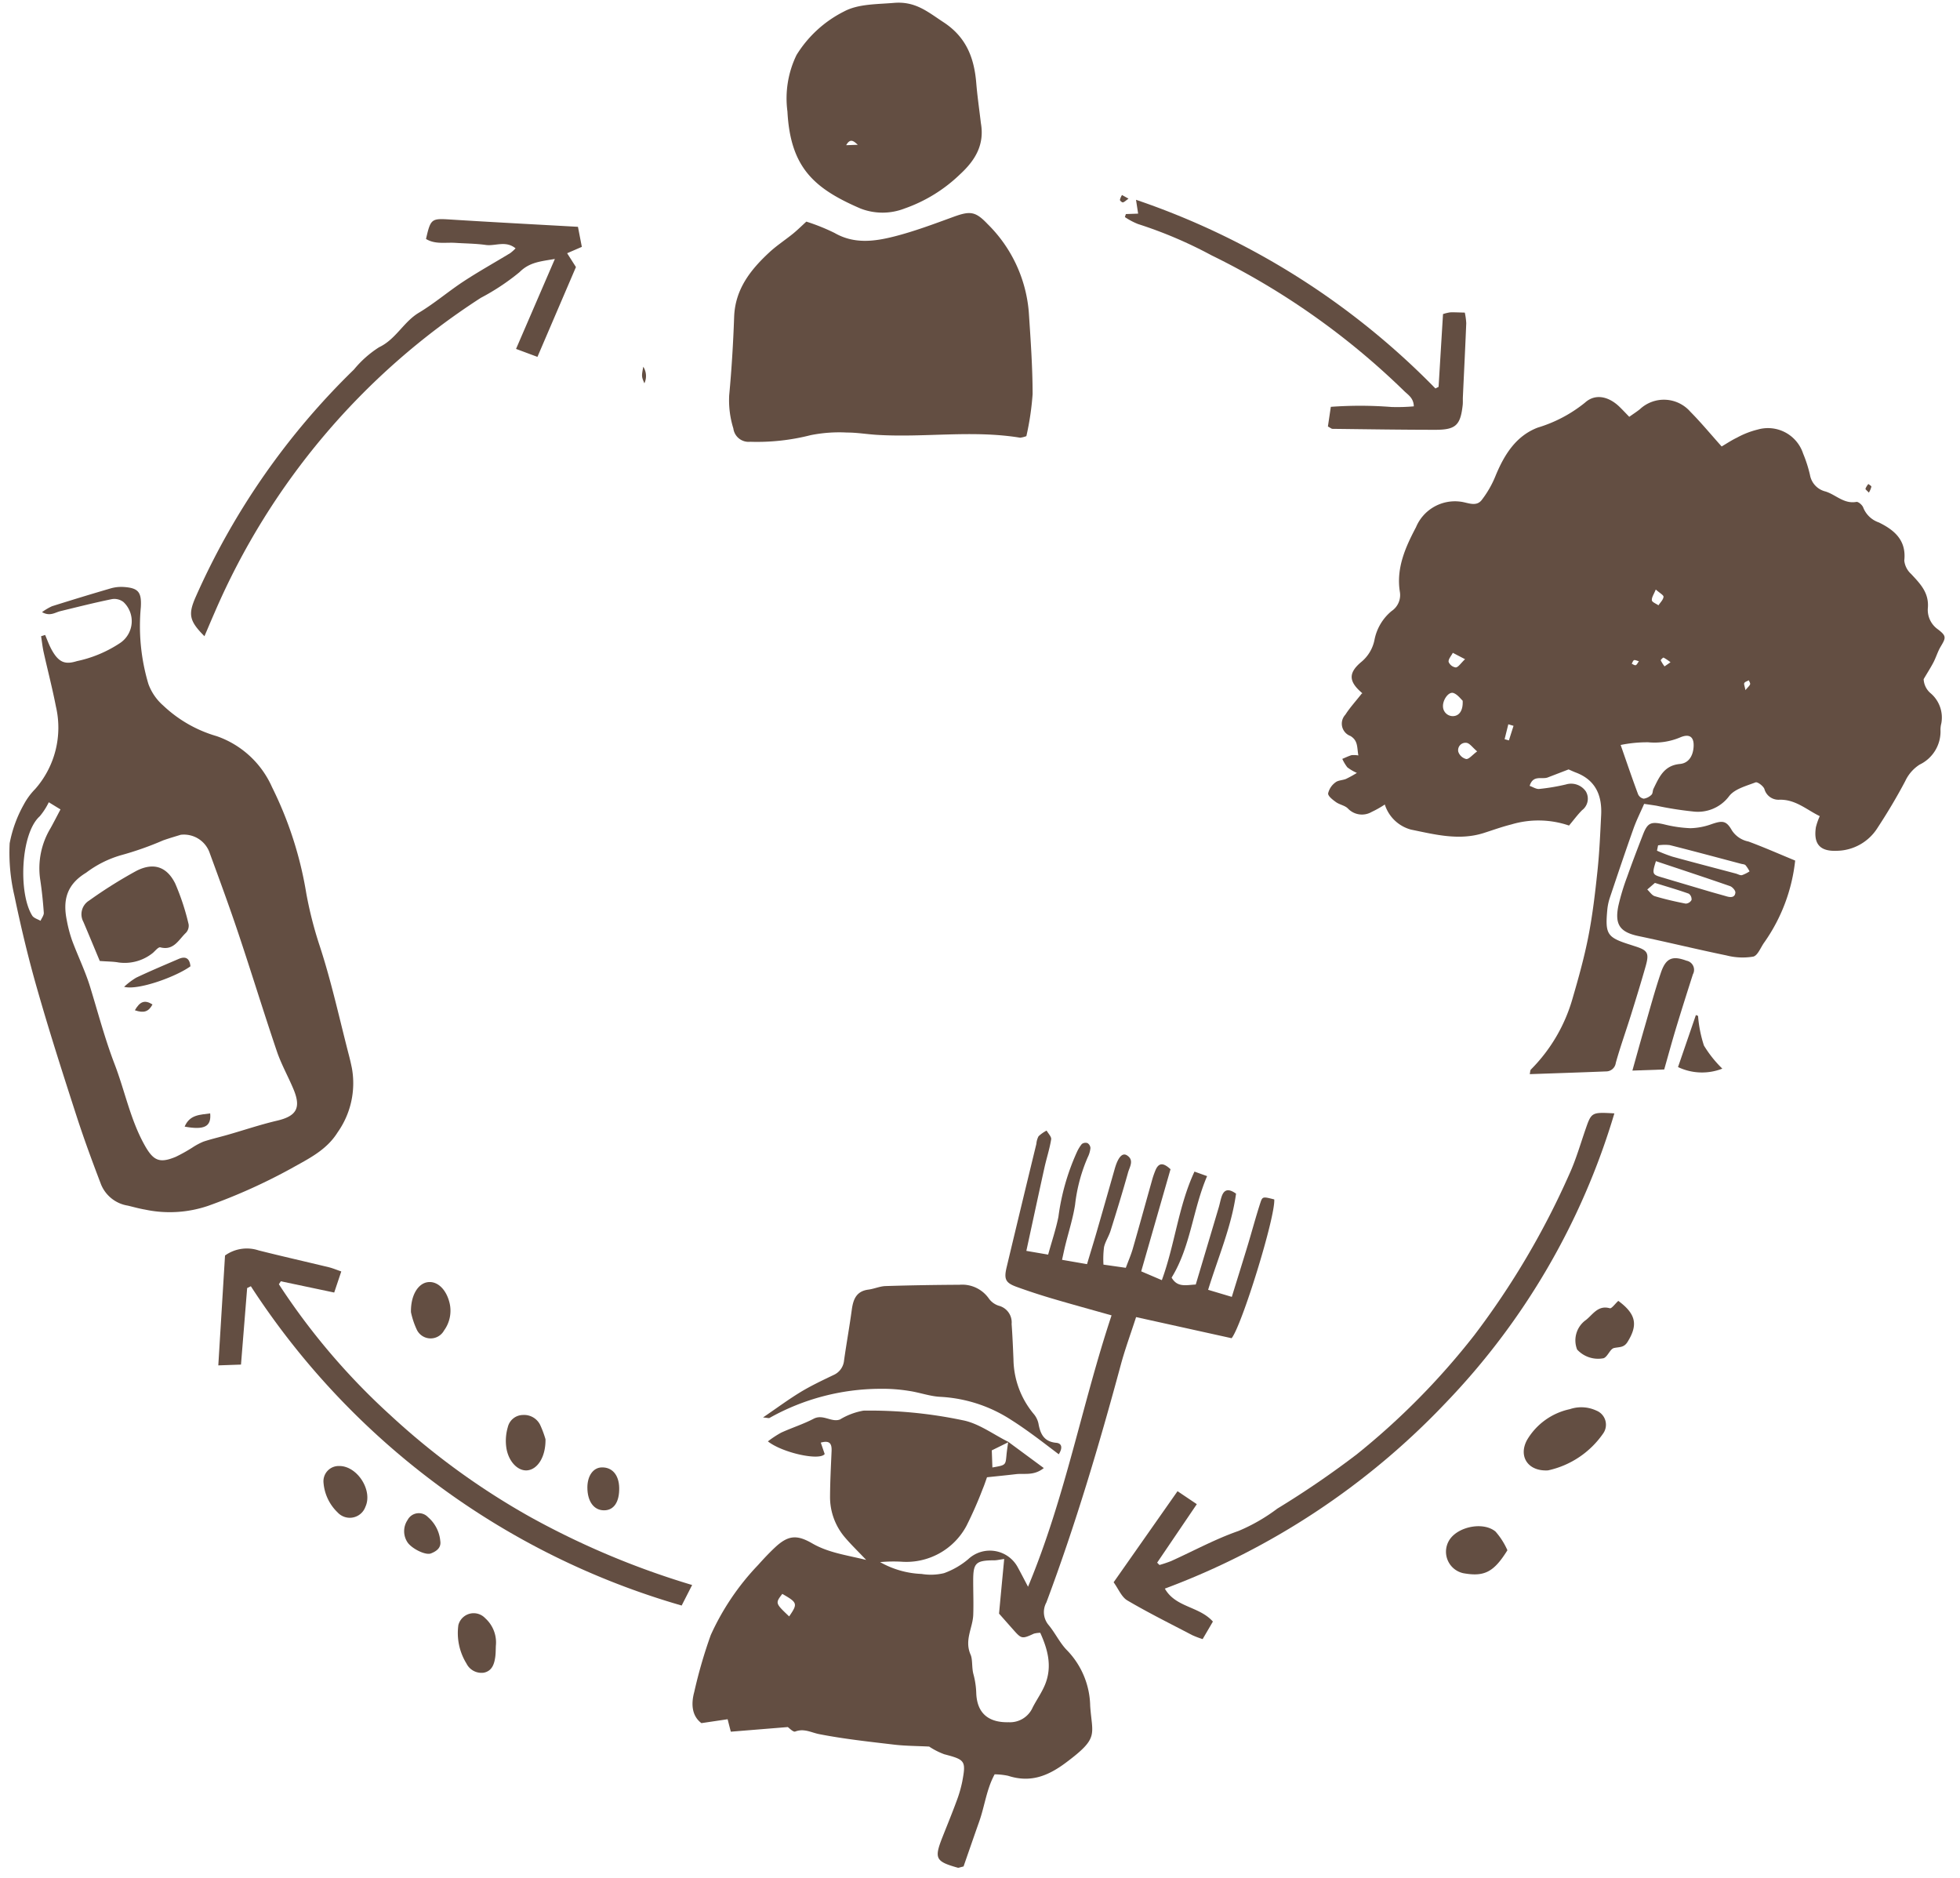
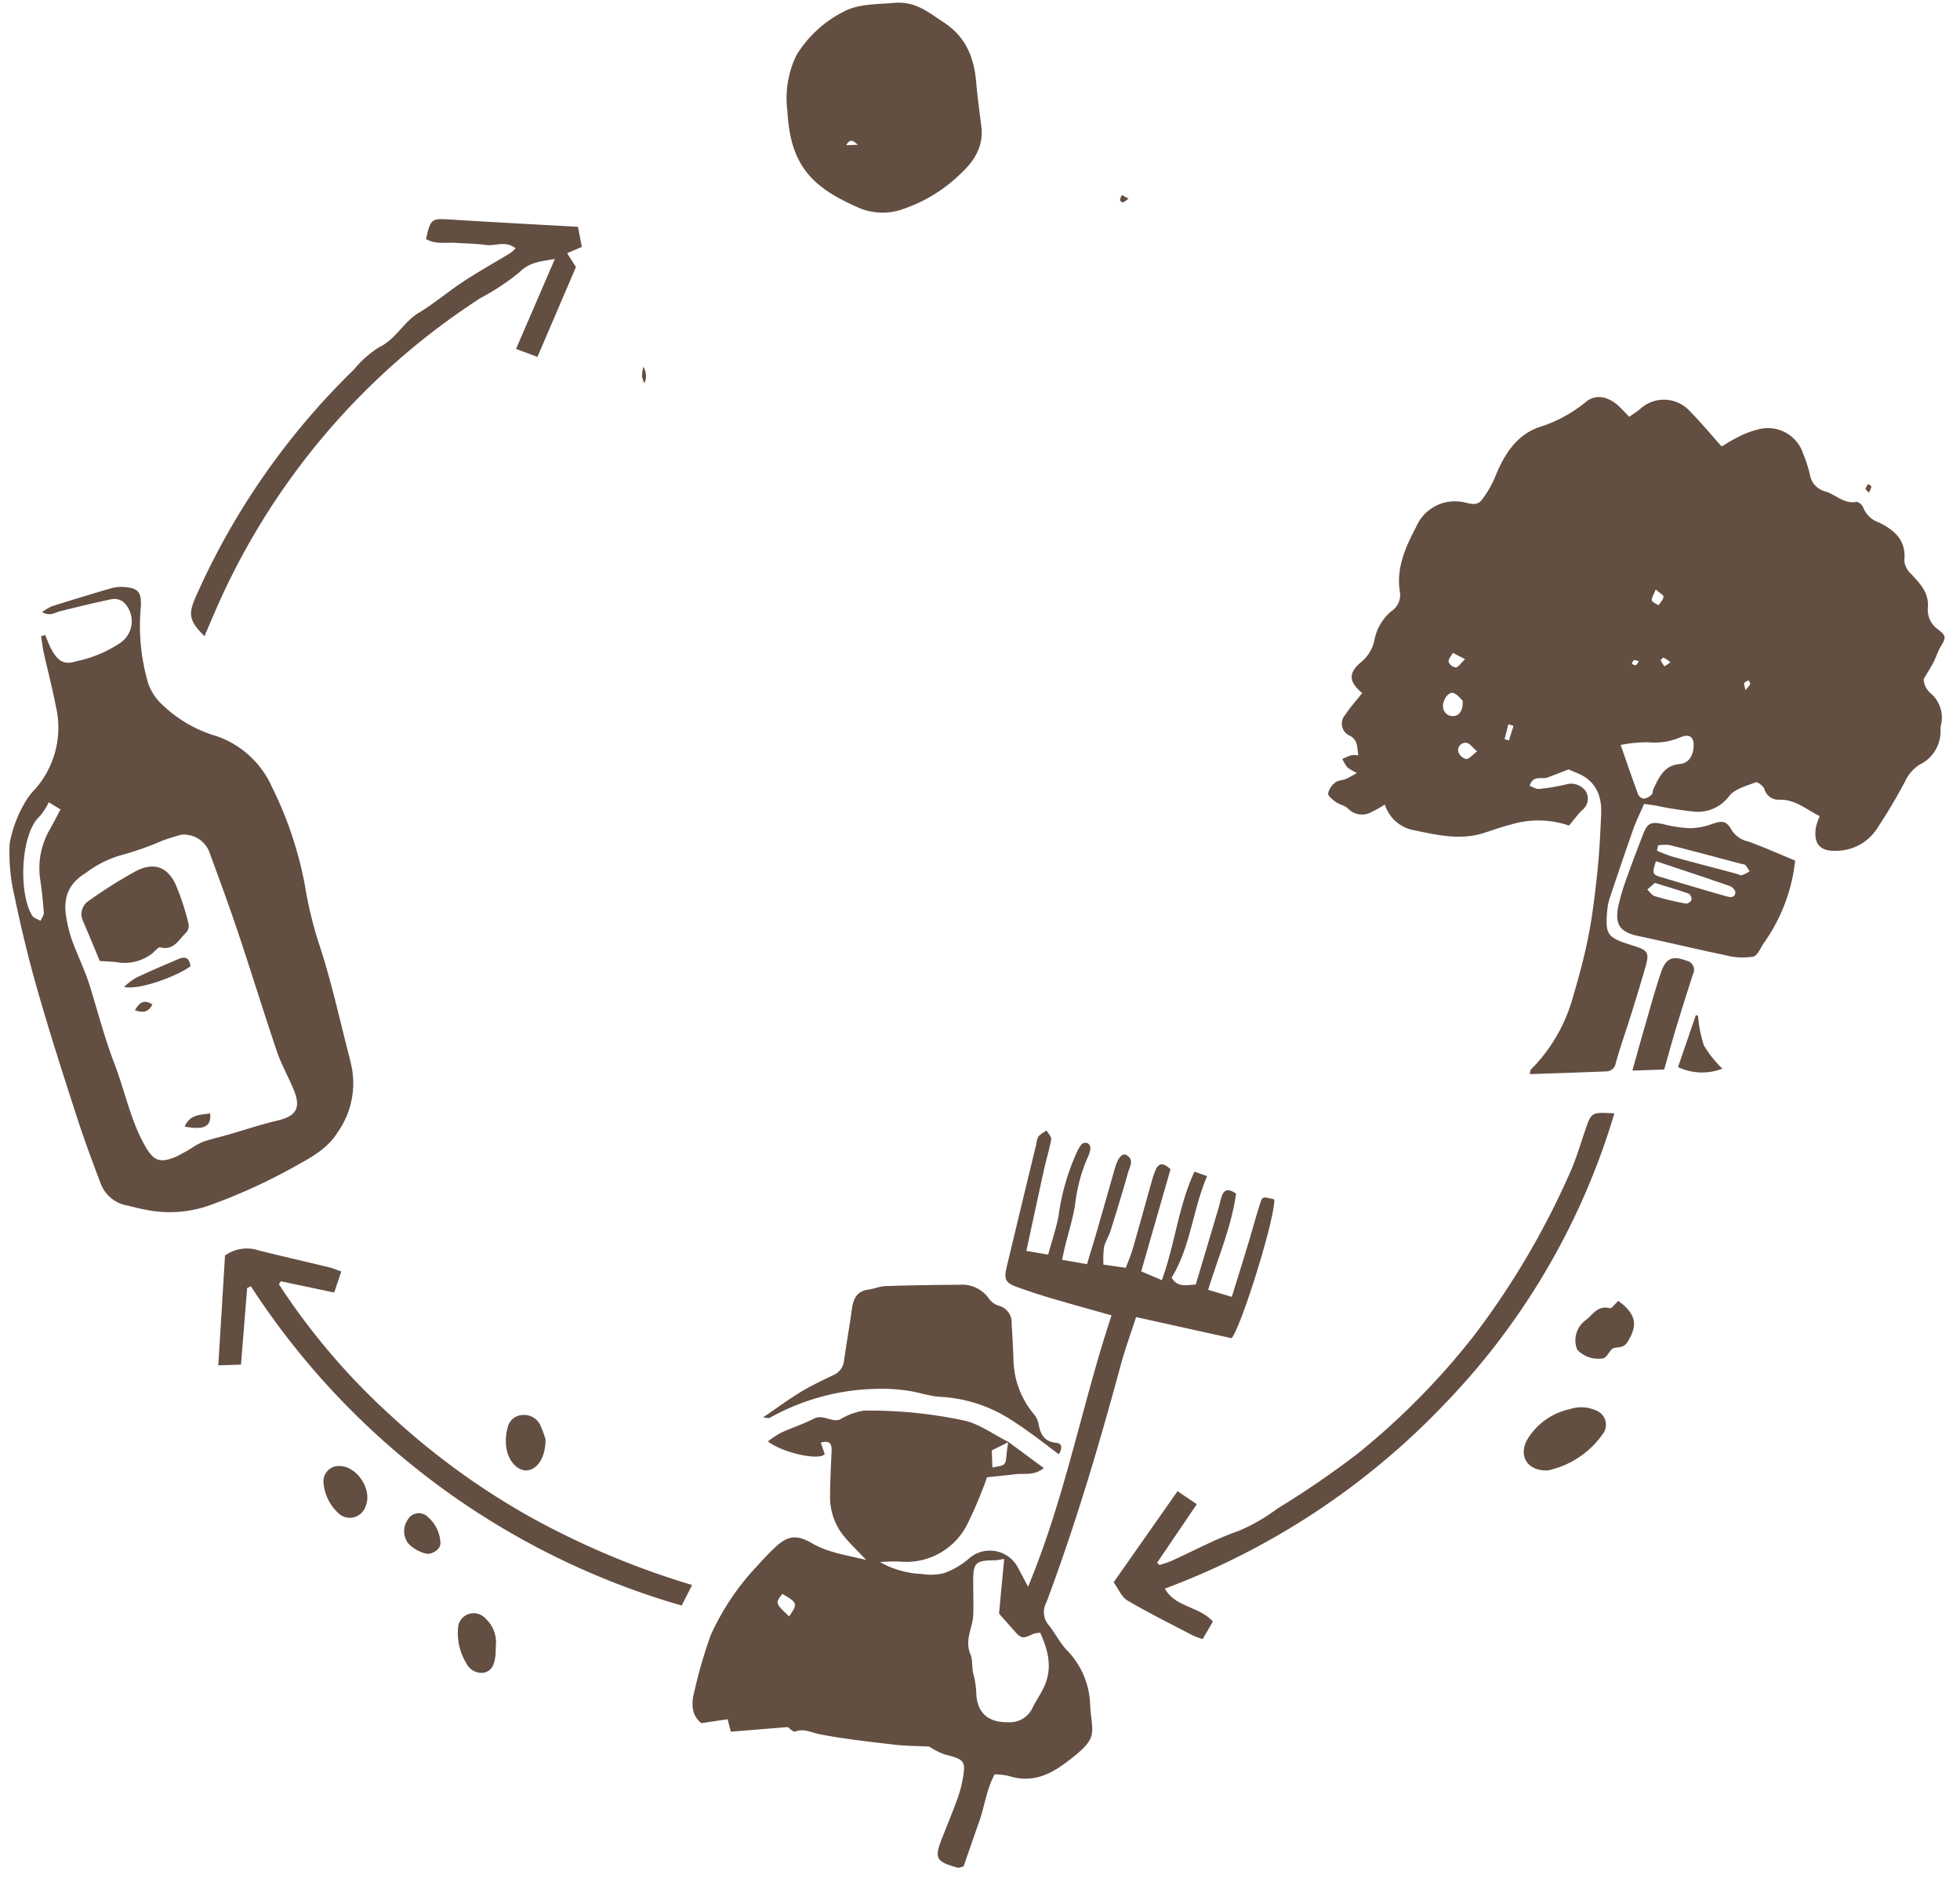
<svg xmlns="http://www.w3.org/2000/svg" viewBox="0 0 212.19 203.242">
  <defs>
    <style>.a{fill:#634e42;}</style>
  </defs>
  <g transform="translate(-1568.603 -747.929)">
    <g transform="matrix(0.999, -0.035, 0.035, 0.999, 1566.5, 751.698)">
      <path class="a" d="M3.416,37.88c-.126-.891.033-1.6-.783-2.135a1.421,1.421,0,0,1-.469-2.324c.52-.756,1.178-1.418,1.9-2.276.024.209.055.051-.008-.006-1.381-1.262-1.466-2.192.014-3.351A4.145,4.145,0,0,0,5.608,25.4,5.359,5.359,0,0,1,7.56,22.381a2.087,2.087,0,0,0,.966-2.074c-.311-2.575.783-4.794,1.991-6.9A4.572,4.572,0,0,1,15.409,10.8c.775.109,1.676.663,2.311-.076a10.979,10.979,0,0,0,1.613-2.6c1.019-2.237,2.353-4.227,4.749-5.044a14.978,14.978,0,0,0,5.2-2.518c1.168-.99,2.623-.57,3.739.6.312.328.61.667,1,1.1.44-.29.822-.517,1.177-.779a3.8,3.8,0,0,1,5.451.457c1.1,1.189,2.09,2.478,3.26,3.881.509-.272,1.086-.633,1.7-.9a9.22,9.22,0,0,1,2.271-.794A4.008,4.008,0,0,1,52.7,6.9a14.476,14.476,0,0,1,.661,2.338,2.237,2.237,0,0,0,1.6,1.844c1.111.374,1.951,1.448,3.321,1.249.214-.031.64.371.722.645a2.776,2.776,0,0,0,1.628,1.662c1.653.884,2.932,2.032,2.611,4.227a2.283,2.283,0,0,0,.69,1.473c.958,1.106,1.9,2.112,1.675,3.807a2.576,2.576,0,0,0,1.014,2.287c.924.758.841.94.235,1.878-.334.516-.529,1.119-.831,1.658s-.663,1.055-1.136,1.8a2.132,2.132,0,0,0,.67,1.523A3.455,3.455,0,0,1,66.64,36.6a2.906,2.906,0,0,0-.12.685A3.978,3.978,0,0,1,64.133,41a4.228,4.228,0,0,0-1.615,1.717c-.977,1.709-2.053,3.369-3.189,4.977a5.3,5.3,0,0,1-4.463,2.32c-1.842.02-2.542-.81-2.2-2.633a7.1,7.1,0,0,1,.46-1.182c-1.434-.764-2.6-1.949-4.379-1.93a1.58,1.58,0,0,1-1.512-1.227c-.122-.334-.719-.815-.933-.741-1.022.353-2.281.629-2.906,1.386a4.223,4.223,0,0,1-3.979,1.526,37.58,37.58,0,0,1-3.919-.761c-.391-.078-.785-.146-1.333-.248-.429.9-.9,1.754-1.254,2.654-.959,2.428-1.878,4.873-2.794,7.318a5.982,5.982,0,0,0-.341,1.341c-.338,2.672-.131,3,2.391,3.892.164.058.326.121.49.179,1.341.48,1.51.783,1.054,2.2-.569,1.764-1.176,3.515-1.79,5.264-.6,1.7-1.266,3.37-1.809,5.083a1.058,1.058,0,0,1-1.105.878c-2.721.015-5.442.007-8.248.007.06-.218.052-.414.146-.5a17.793,17.793,0,0,0,4.775-7.531c.727-2.2,1.431-4.425,1.954-6.683.535-2.311.894-4.669,1.225-7.021.283-2,.439-4.02.611-6.035.182-2.12-.471-3.811-2.575-4.694-.267-.112-.525-.246-.777-.365l-2.283.788c-.644.222-1.579-.369-1.993.844.345.132.694.392,1.024.37a22.53,22.53,0,0,0,2.917-.388,1.934,1.934,0,0,1,2.12.833,1.555,1.555,0,0,1-.479,2.013c-.5.469-.934,1.019-1.472,1.615a10.266,10.266,0,0,0-6.25-.336c-1.014.216-2.007.538-3.007.819-2.7.755-5.285-.023-7.858-.642a4.089,4.089,0,0,1-2.744-2.817,10.858,10.858,0,0,1-1.448.752A2.09,2.09,0,0,1,2.1,43.6c-.307-.354-.892-.453-1.282-.753-.342-.264-.849-.676-.817-.974a2.033,2.033,0,0,1,.828-1.16c.294-.227.776-.2,1.153-.335a12.907,12.907,0,0,0,1.208-.612,4.991,4.991,0,0,1-1.012-.642,4.6,4.6,0,0,1-.513-.932c.336-.126.666-.273,1.011-.368A2.83,2.83,0,0,1,3.416,37.88Zm28.43-.138c.624,2.012,1.136,3.716,1.7,5.4a.84.84,0,0,0,.591.5,1.511,1.511,0,0,0,.862-.4c.15-.129.129-.44.237-.642.658-1.22,1.208-2.476,2.95-2.577.972-.056,1.46-.849,1.55-1.824.093-1.015-.358-1.426-1.333-1.083a7.16,7.16,0,0,1-3.557.44A14.324,14.324,0,0,0,31.846,37.742Zm-16.932-5.39c-.2-.192-.52-.688-.965-.865-.509-.2-1.187.675-1.187,1.405a1.066,1.066,0,0,0,1.082,1.093C14.482,33.971,14.934,33.427,14.914,32.352Zm1.375,5.54c-.5-.456-.769-.9-1.109-.963a.8.8,0,0,0-.934.927,1.211,1.211,0,0,0,.829.82C15.371,38.715,15.729,38.278,16.289,37.892ZM15.329,27.87l-1.3-.737c-.179.323-.52.662-.489.963a.984.984,0,0,0,.753.631C14.577,28.712,14.837,28.3,15.329,27.87Zm20.907-6.819c-.222.506-.487.841-.463,1.153.016.206.448.38.695.568.209-.3.536-.579.579-.9C37.072,21.689,36.639,21.442,36.235,21.051Zm1.319,7.928a5.014,5.014,0,0,0-.733-.528c-.053-.025-.336.235-.316.289a4.041,4.041,0,0,0,.388.664ZM20.323,35.264l-.558-.187q-.229.8-.458,1.6l.461.147Q20.045,36.044,20.323,35.264ZM45.558,32.28c.3-.335.471-.456.528-.618.041-.116-.075-.287-.121-.434-.173.089-.409.137-.5.279C45.394,31.621,45.5,31.848,45.558,32.28ZM34.139,28.75c-.238-.068-.413-.179-.526-.134s-.177.246-.261.378c.144.063.3.2.427.169S33.981,28.944,34.139,28.75Z" transform="translate(142.977 45.328)" />
      <path class="a" d="M35.172,33.534l3.753,2.978c-1.114.825-2.114.476-3.04.554-.977.082-1.956.142-3.143.226-.138.342-.307.816-.519,1.269a42.5,42.5,0,0,1-1.886,3.906A7.385,7.385,0,0,1,23.109,46.1a16.126,16.126,0,0,0-2.26-.032A9.886,9.886,0,0,0,25.3,47.507a6.13,6.13,0,0,0,2.421,0,8.522,8.522,0,0,0,2.686-1.428,3.429,3.429,0,0,1,5.307,1.041c.306.61.6,1.228,1.054,2.174,4.382-9.548,6.513-19.485,10.069-29.049-2.245-.72-4.325-1.367-6.391-2.057q-1.9-.634-3.755-1.379c-1.2-.482-1.385-.872-1.03-2.162Q37.489,8.022,39.349,1.4a2.1,2.1,0,0,1,.267-.817A3.931,3.931,0,0,1,40.509,0c.164.325.514.687.458.969-.2,1.02-.568,2.008-.829,3.018-.753,2.913-1.486,5.832-2.279,8.955l2.344.488c.448-1.425.937-2.715,1.255-4.047A24.7,24.7,0,0,1,43.7,2.452a4,4,0,0,1,.567-.862.667.667,0,0,1,.618-.079.673.673,0,0,1,.3.545,2.852,2.852,0,0,1-.323.981,17.905,17.905,0,0,0-1.555,5.1c-.284,1.475-.8,2.9-1.213,4.355-.124.437-.23.878-.406,1.553l2.688.563c.4-1.192.759-2.218,1.1-3.249q1.136-3.47,2.255-6.946c.391-1.218.874-1.764,1.367-1.436.81.541.256,1.271.066,1.87-.665,2.095-1.386,4.172-2.117,6.245-.209.593-.6,1.127-.765,1.729a10.19,10.19,0,0,0-.129,1.9l2.407.43c.312-.762.613-1.383.825-2.033.792-2.428,1.553-4.866,2.332-7.3a9.15,9.15,0,0,1,.435-1.138c.4-.839.915-.727,1.621-.028L50.213,15.592l2.2,1.033C53.98,12.759,54.482,8.679,56.357,5l1.348.538C56.02,9.11,55.672,13.086,53.48,16.385c.586,1.11,1.534.86,2.587.84.933-2.768,1.858-5.508,2.778-8.251.129-.384.214-.784.356-1.163.32-.857.856-.815,1.571-.266-.61,3.514-2.157,6.768-3.387,10.3l2.537.854c.679-1.955,1.327-3.794,1.957-5.638.5-1.478.957-2.974,1.492-4.44.248-.682.312-.658,1.515-.307.056,1.918-3.994,13.537-5.142,14.858L49.486,20.524c-.667,1.84-1.324,3.441-1.831,5.089-2.65,8.605-5.508,17.136-8.964,25.457a2.166,2.166,0,0,0,.146,2.43c.711.91,1.169,2.037,1.953,2.866a8.881,8.881,0,0,1,2.253,6.059c.108,3.2.87,3.469-2.837,6.045-2.044,1.421-3.955,2.061-6.314,1.207a7.513,7.513,0,0,0-1.451-.209c-.934,1.581-1.192,3.382-1.84,5.03s-1.29,3.318-1.874,4.824c-.405.077-.532.143-.627.113-2.38-.756-2.534-1.091-1.559-3.333.557-1.278,1.133-2.548,1.66-3.838a13.549,13.549,0,0,0,.711-2.146c.5-2.232.383-2.342-1.852-3.015a7.9,7.9,0,0,1-1.6-.887c-1.32-.114-2.571-.155-3.8-.344-2.688-.413-5.389-.8-8.034-1.414-.877-.2-1.626-.711-2.606-.377-.224.076-.639-.409-.788-.512l-6.182.285c-.1-.431-.179-.8-.3-1.36l-2.851.322c-.977-.786-1.08-2.041-.658-3.4a52.116,52.116,0,0,1,2.005-6.1,27.173,27.173,0,0,1,5.4-7.411c.6-.626,1.218-1.241,1.87-1.811,1.469-1.283,2.416-1.341,4.06-.308,1.7,1.066,3.637,1.39,5.774,1.992-.868-.982-1.573-1.71-2.2-2.5a6.719,6.719,0,0,1-1.468-4.54c.067-1.617.209-3.23.335-4.844.058-.747-.081-1.236-1.134-.982.149.492.271.894.379,1.248-.569.74-4.576-.291-6.1-1.583a11.256,11.256,0,0,1,1.465-.892c1.178-.491,2.423-.833,3.571-1.383,1.045-.5,1.926.5,2.856.176a7.344,7.344,0,0,1,2.573-.865,48.748,48.748,0,0,1,10.686,1.413c1.739.392,3.281,1.662,4.91,2.537l-1.861.837v1.852c1.437-.195,1.429-.2,1.561-1.2C34.984,34.546,35.085,34.041,35.172,33.534ZM34.293,46.2c-.6.064-.82.114-1.039.107-2.047-.065-2.335.187-2.4,2.155-.043,1.219-.038,2.441-.123,3.657-.1,1.426-1.081,2.7-.437,4.312.217.541.057,1.423.241,2.157a8.926,8.926,0,0,1,.225,2.064c.022,2.171,1.24,3.206,3.4,3.232a2.684,2.684,0,0,0,2.66-1.524c.456-.809,1.032-1.559,1.413-2.4.876-1.936.437-3.8-.319-5.636a2.94,2.94,0,0,0-.687.068c-1.28.538-1.367.525-2.16-.432-.516-.623-1.028-1.248-1.539-1.867C33.768,50.213,34.014,48.336,34.293,46.2ZM10.8,51.6c.994-1.344.963-1.461-.657-2.464C9.341,50.117,9.341,50.117,10.8,51.6Z" transform="translate(70.721 122.622)" />
      <path class="a" d="M4.714,4.917c.2.518.368,1.054.612,1.551.768,1.568,1.506,1.729,2.726,1.4a13.413,13.413,0,0,0,4.671-1.753,2.846,2.846,0,0,0,.592-4.465,1.609,1.609,0,0,0-1.24-.358c-1.883.316-3.75.719-5.62,1.105-.585.121-1.145.557-1.991.037a6.1,6.1,0,0,1,1.1-.6Q8.748.949,11.95.133A4.141,4.141,0,0,1,13.322.015c1.657.154,2,.611,1.855,2.242A21.891,21.891,0,0,0,15.7,10.6a5.685,5.685,0,0,0,1.531,2.408A14.106,14.106,0,0,0,22.9,16.519a10.214,10.214,0,0,1,5.79,5.718A40.47,40.47,0,0,1,32,33.88a42.379,42.379,0,0,0,1.256,5.743c1.14,3.938,1.867,8,2.76,12.006.1.452.187.908.262,1.365a9.215,9.215,0,0,1-1.8,6.865c-1.278,1.9-3.292,2.759-5.131,3.714A61.885,61.885,0,0,1,20.2,67.311a12.924,12.924,0,0,1-6.859.168c-.624-.127-1.234-.326-1.849-.495a3.771,3.771,0,0,1-2.8-2.36c-.866-2.521-1.7-5.056-2.43-7.619-1.288-4.517-2.569-9.038-3.7-13.595C1.7,39.985,1,36.515.4,33.036a20.442,20.442,0,0,1-.317-5.71,13.8,13.8,0,0,1,1.68-4.147,7.33,7.33,0,0,1,1.293-1.633,10.058,10.058,0,0,0,2.554-8.836c-.316-2-.762-3.981-1.131-5.973-.1-.562-.141-1.136-.209-1.7ZM18.63,27.055c-.49.136-1.221.315-1.938.542a34.082,34.082,0,0,1-4.613,1.444A11.57,11.57,0,0,0,8.248,30.8c-2.172,1.213-2.64,2.9-2.271,5.095a14.708,14.708,0,0,0,.5,2.2c.567,1.7,1.306,3.353,1.771,5.08.758,2.82,1.4,5.672,2.351,8.437C11.619,54.57,12.1,57.7,13.548,60.51c.881,1.71,1.532,2.045,3.314,1.381a17.581,17.581,0,0,0,1.843-.945,7.26,7.26,0,0,1,1.222-.6c.873-.256,1.771-.426,2.654-.647,1.8-.448,3.579-.982,5.394-1.341,2.1-.415,2.667-1.269,1.911-3.3-.527-1.412-1.237-2.764-1.669-4.2-1.285-4.278-2.441-8.593-3.711-12.876-.874-2.948-1.835-5.87-2.792-8.793A2.952,2.952,0,0,0,18.63,27.055ZM4.473,23.034a7.2,7.2,0,0,1-1.038,1.491C1.306,26.3.816,32.77,2.252,35.243c.159.274.579.4.878.59.135-.289.395-.582.384-.866-.043-1.216-.126-2.434-.268-3.643a8.4,8.4,0,0,1,1.314-5.47c.383-.634.741-1.282,1.153-2Z" transform="translate(0 60.274)" />
-       <path class="a" d="M32.065,24.349a2.992,2.992,0,0,1-.675.147c-5.107-1.026-10.307-.358-15.443-.848-1.094-.1-2.181-.332-3.276-.367a15.73,15.73,0,0,0-3.954.145,23.373,23.373,0,0,1-6.565.486A1.666,1.666,0,0,1,.378,22.4,10.223,10.223,0,0,1,.055,18.8c.364-2.812.634-5.64.833-8.469C1.1,7.356,2.825,5.317,4.924,3.5c.83-.719,1.785-1.292,2.664-1.955C8.079,1.171,8.534.75,9.064.3a21.75,21.75,0,0,1,3.015,1.336c2.064,1.286,4.258,1.076,6.411.611,2.2-.475,4.352-1.2,6.5-1.9,1.844-.6,2.411-.529,3.679.9A15.09,15.09,0,0,1,32.8,10.975c.091,2.948.2,5.9.1,8.846A30.1,30.1,0,0,1,32.065,24.349Z" transform="translate(79.606 23.046)" />
      <path class="a" d="M20.9,13.338c.33,2.335-.724,3.989-2.432,5.455A16.461,16.461,0,0,1,12.317,22.3a6.59,6.59,0,0,1-4.776-.169c-4.96-2.35-7.424-4.7-7.534-10.779a10.757,10.757,0,0,1,1.2-6.077A12.8,12.8,0,0,1,6.511.748C8.074-.023,10.075.1,11.937.008c2.357-.119,3.647,1.115,5.3,2.279,2.413,1.7,3.188,3.98,3.316,6.709C20.621,10.446,20.784,11.891,20.9,13.338Zm-13.4,1.89c-.384-.359-.772-.82-1.261,0Z" transform="translate(87.033 0)" />
      <path class="a" d="M55.976.1A76.734,76.734,0,0,1,36.608,30.8,80.8,80.8,0,0,1,5.519,49.824c1.1,2.1,3.648,2.026,5.076,3.749L9.418,55.432a10.327,10.327,0,0,1-1.109-.467C6,53.651,3.654,52.385,1.413,50.959.8,50.569.5,49.686,0,48.945L7.262,39.33,9.3,40.806l-4.515,6.18.242.261a13.152,13.152,0,0,0,1.278-.381c2.465-1.01,4.868-2.218,7.4-3A19.5,19.5,0,0,0,18,41.592a99.242,99.242,0,0,0,8.816-5.583A78.633,78.633,0,0,0,39.953,23.6,86.955,86.955,0,0,0,50.886,6.475c.748-1.5,1.274-3.111,1.877-4.681C53.5-.122,53.487-.127,55.976.1Z" transform="translate(116.77 122.814)" />
      <path class="a" d="M31.872,18.861c-.973-.789-1.854-1.523-2.757-2.229-.729-.57-1.468-1.129-2.233-1.65a15.548,15.548,0,0,0-7.6-2.786c-1.142-.094-2.25-.559-3.389-.763a17.856,17.856,0,0,0-3.1-.335A24.656,24.656,0,0,0,.7,13.832c-.076.041-.209-.019-.7-.078,1.544-.974,2.811-1.849,4.149-2.6,1.163-.65,2.395-1.18,3.617-1.714a1.914,1.914,0,0,0,1.222-1.55c.321-1.819.715-3.625,1.027-5.446.192-1.121.557-2,1.87-2.125C12.514.262,13.133,0,13.755,0,16.427.009,19.1.061,21.77.14a3.527,3.527,0,0,1,3.12,1.592,2.1,2.1,0,0,0,1.059.829,1.86,1.86,0,0,1,1.314,2.016c.048,1.277.057,2.556.065,3.834A9.421,9.421,0,0,0,29.3,14.385a2.38,2.38,0,0,1,.489,1.072c.161,1.133.531,1.985,1.849,2.152C32.209,17.679,32.365,18.127,31.872,18.861Z" transform="translate(79.446 138.838)" />
      <path class="a" d="M36.51,3.444c-1.041-.91-2.185-.3-3.2-.477-1.083-.193-2.192-.234-3.29-.344-1.067-.107-2.2.11-3.167-.533C27.431-.1,27.526-.121,29.568.079c4.557.448,9.118.846,13.776,1.273.12.76.231,1.469.344,2.184l-1.615.633.9,1.53-4.507,9.574L36.18,14.33c1.526-3.218,2.976-6.28,4.544-9.588-1.606.216-2.768.259-3.883,1.3a24.587,24.587,0,0,1-4.277,2.626A76.558,76.558,0,0,0,2.559,41.708c-.4.828-.783,1.662-1.193,2.532-1.592-1.715-1.71-2.42-.778-4.329A78.747,78.747,0,0,1,18.56,15.944a11.508,11.508,0,0,1,2.8-2.314c1.856-.8,2.737-2.644,4.437-3.584,1.722-.951,3.278-2.2,4.963-3.223S34.207,4.9,35.928,3.932A4.635,4.635,0,0,0,36.51,3.444Z" transform="translate(20.586 21.691)" />
      <path class="a" d="M3.416,4.276l-.957,8.26H0Q.592,6.4,1.144.671A4.054,4.054,0,0,1,4.8.246c2.508.727,5.033,1.39,7.547,2.092.384.108.751.28,1.32.5l-.846,2.255L7.087,3.673l-.223.314a73.071,73.071,0,0,0,11.581,14.6A79.437,79.437,0,0,0,33.235,30.152,88.627,88.627,0,0,0,50.453,38.1c-.443.8-.789,1.422-1.212,2.182A83,83,0,0,1,3.823,4.095Z" transform="translate(20.686 132.355)" />
      <path class="a" d="M19.472,4.6a18.892,18.892,0,0,1-3.623,8.7c-.429.532-.773,1.434-1.282,1.535a6.977,6.977,0,0,1-2.89-.23C8.523,13.84,5.4,12.958,2.246,12.181.266,11.693-.329,10.873.164,8.83A24.5,24.5,0,0,1,1.233,5.7C1.825,4.194,2.459,2.7,3.1,1.207,3.646-.066,4.015-.184,5.4.178A13.9,13.9,0,0,0,8.261.7,7.251,7.251,0,0,0,10.6.329C11.753-.014,12.17,0,12.742,1.1a2.778,2.778,0,0,0,1.743,1.261C16.132,3.035,17.735,3.813,19.472,4.6ZM4.692,2.434l-.139.573a17.234,17.234,0,0,0,1.637.7c2.265.71,4.541,1.386,6.813,2.075.221.067.456.23.655.194a3.543,3.543,0,0,0,.834-.381,3.734,3.734,0,0,0-.406-.678c-.1-.112-.318-.123-.484-.173-2.547-.77-5.09-1.554-7.645-2.293A4.705,4.705,0,0,0,4.692,2.434ZM4.4,4.136c-.473,1.319-.433,1.436.447,1.732q2.634.885,5.269,1.766c.6.2,1.215.387,1.821.586.435.143.881.148.942-.384.025-.222-.3-.62-.557-.719C9.73,6.113,7.122,5.153,4.4,4.136Zm-.193,2.35-.854.686c.261.258.477.645.79.751,1.085.368,2.2.663,3.314.921a.76.76,0,0,0,.649-.37.752.752,0,0,0-.269-.692C6.717,7.338,5.572,6.963,4.205,6.485Z" transform="translate(173.801 91.641)" />
-       <path class="a" d="M36.429,13.455a7.3,7.3,0,0,1,.116,1.152c-.2,2.661-.429,5.321-.645,7.981-.023.289-.009.583-.051.869-.318,2.172-.843,2.649-3.066,2.569-3.709-.132-7.416-.32-11.123-.494-.1-.005-.2-.108-.481-.271.108-.583.229-1.239.391-2.117a43.678,43.678,0,0,1,6.56.247,20.01,20.01,0,0,0,2.424.015c.012-.9-.572-1.261-.982-1.688A80.406,80.406,0,0,0,9.237,6.3,47.085,47.085,0,0,0,1.4,2.633,7.292,7.292,0,0,1,0,1.827c.039-.107.078-.214.117-.321H1.446C1.388,1.011,1.344.64,1.269,0A82.258,82.258,0,0,1,32.96,21.554l.35-.164c.251-2.613.5-5.225.755-7.858a4.491,4.491,0,0,1,.788-.16C35.313,13.373,35.774,13.418,36.429,13.455Z" transform="translate(123.165 22.234)" />
      <path class="a" d="M3.448,12H0C.532,10.331,1.009,8.8,1.509,7.281c.632-1.924,1.229-3.863,1.943-5.757C4.054-.075,4.784-.3,6.274.313a1.006,1.006,0,0,1,.639,1.5C6.229,3.721,5.548,5.629,4.893,7.545,4.391,9.015,3.932,10.5,3.448,12Z" transform="translate(174.859 106.352)" />
      <path class="a" d="M2.556,6.7C.369,6.747-.612,5.058.4,3.337A7.089,7.089,0,0,1,5.156.157,3.856,3.856,0,0,1,8.017.412a1.644,1.644,0,0,1,.653,2.5A9.776,9.776,0,0,1,2.556,6.7Z" transform="translate(161.651 154.597)" />
      <path class="a" d="M4.807,0c1.887,1.5,2.05,2.683.845,4.477-.422.629-.915.5-1.487.609-.443.083-.723.941-1.181,1.067A3.082,3.082,0,0,1,.164,5.11a2.709,2.709,0,0,1,.962-3.093C1.93,1.5,2.537.336,3.858.767,4.052.83,4.437.312,4.807,0Z" transform="translate(167.654 143.219)" />
-       <path class="a" d="M6.655,2.713C5.094,5.04,4.052,5.516,1.8,5.032A2.38,2.38,0,0,1,.529,1.227c1.06-1.292,3.653-1.684,4.9-.59A7.787,7.787,0,0,1,6.655,2.713Z" transform="translate(152.858 167.072)" />
      <path class="a" d="M4.079,3.583c-.033.4-.038.813-.108,1.211-.135.772-.4,1.5-1.287,1.657A1.813,1.813,0,0,1,.83,5.395,6.281,6.281,0,0,1,.1,1.2,1.713,1.713,0,0,1,3.035.567,3.521,3.521,0,0,1,4.079,3.583Z" transform="translate(45.586 172.701)" />
      <path class="a" d="M4.3,2.711c-.037,1.943-1,3.27-2.138,3.3C1.106,6.032.118,4.857.012,3.288A5.243,5.243,0,0,1,.264,1.269,1.7,1.7,0,0,1,1.936,0,1.942,1.942,0,0,1,3.76,1.1,11.1,11.1,0,0,1,4.3,2.711Z" transform="translate(51.52 151.414)" />
-       <path class="a" d="M0,3.188C.03,1.36.873.133,1.9.011c1.063-.126,2.01.827,2.316,2.343a3.633,3.633,0,0,1-.7,2.938,1.66,1.66,0,0,1-2.957-.2A8.724,8.724,0,0,1,0,3.188Z" transform="translate(41.74 136.673)" />
      <path class="a" d="M1.754,0C3.713.037,5.339,2.767,4.447,4.521a1.794,1.794,0,0,1-3.023.5A5,5,0,0,1,.007,1.742,1.649,1.649,0,0,1,1.754,0Z" transform="translate(31.622 156.239)" />
      <path class="a" d="M2.362.1a13.678,13.678,0,0,0,.525,3.233A12.657,12.657,0,0,0,4.789,5.9,6.033,6.033,0,0,1,0,5.561L2.131,0Z" transform="translate(179.811 112.582)" />
-       <path class="a" d="M3.443,2.261C3.424,3.786,2.8,4.673,1.751,4.654.629,4.634-.052,3.645,0,2.115.048.862.695.007,1.6,0,2.749-.008,3.46.866,3.443,2.261Z" transform="translate(60.17 157.386)" />
+       <path class="a" d="M3.443,2.261Z" transform="translate(60.17 157.386)" />
      <path class="a" d="M3.875,3.08c.094.746-.443,1.1-1.051,1.317S.761,3.8.33,3.121A2.17,2.17,0,0,1,.416.692,1.371,1.371,0,0,1,2.636.461,3.853,3.853,0,0,1,3.875,3.08Z" transform="translate(40.171 161.648)" />
      <path class="a" d="M.166,0A1.86,1.86,0,0,1,.224,1.8C-.064,1.043-.064,1.043.166,0Z" transform="translate(70.303 38.431)" />
      <path class="a" d="M.935.418C.633.613.483.767.31.8.22.815-.008.607,0,.517A1.629,1.629,0,0,1,.243,0Z" transform="translate(122.694 21.665)" />
      <path class="a" d="M.351.936C.174.722-.021.578,0,.5A1.837,1.837,0,0,1,.33,0C.442.1.656.217.646.306A2.292,2.292,0,0,1,.351.936Z" transform="translate(202.293 55.767)" />
      <path class="a" d="M1.793,10.026c-.53-1.4-1.07-2.855-1.628-4.3a1.733,1.733,0,0,1,.7-2.276A49.751,49.751,0,0,1,6.091.416C7.969-.463,9.4.057,10.249,1.924a25.648,25.648,0,0,1,1.3,4.477,1.12,1.12,0,0,1-.332.909c-.806.709-1.375,1.9-2.821,1.469-.2-.059-.554.346-.814.564a4.856,4.856,0,0,1-3.745.918C3.287,10.137,2.708,10.126,1.793,10.026Z" transform="translate(7.598 90.653)" />
      <path class="a" d="M0,2.928a7.738,7.738,0,0,1,1.339-.943C2.88,1.32,4.451.724,6.016.115,6.836-.2,7.206.156,7.256.96,5.654,2.039,1.492,3.389,0,2.928Z" transform="translate(11.927 100.639)" />
      <path class="a" d="M2.813,0C2.9,1.435,2.12,1.8,0,1.335.6.037,1.734.121,2.813,0Z" transform="translate(17.949 117.59)" />
      <path class="a" d="M0,.877C.582-.061,1.11-.244,1.93.315,1.483,1.09.955,1.244,0,.877Z" transform="translate(13.002 105.268)" />
    </g>
  </g>
</svg>